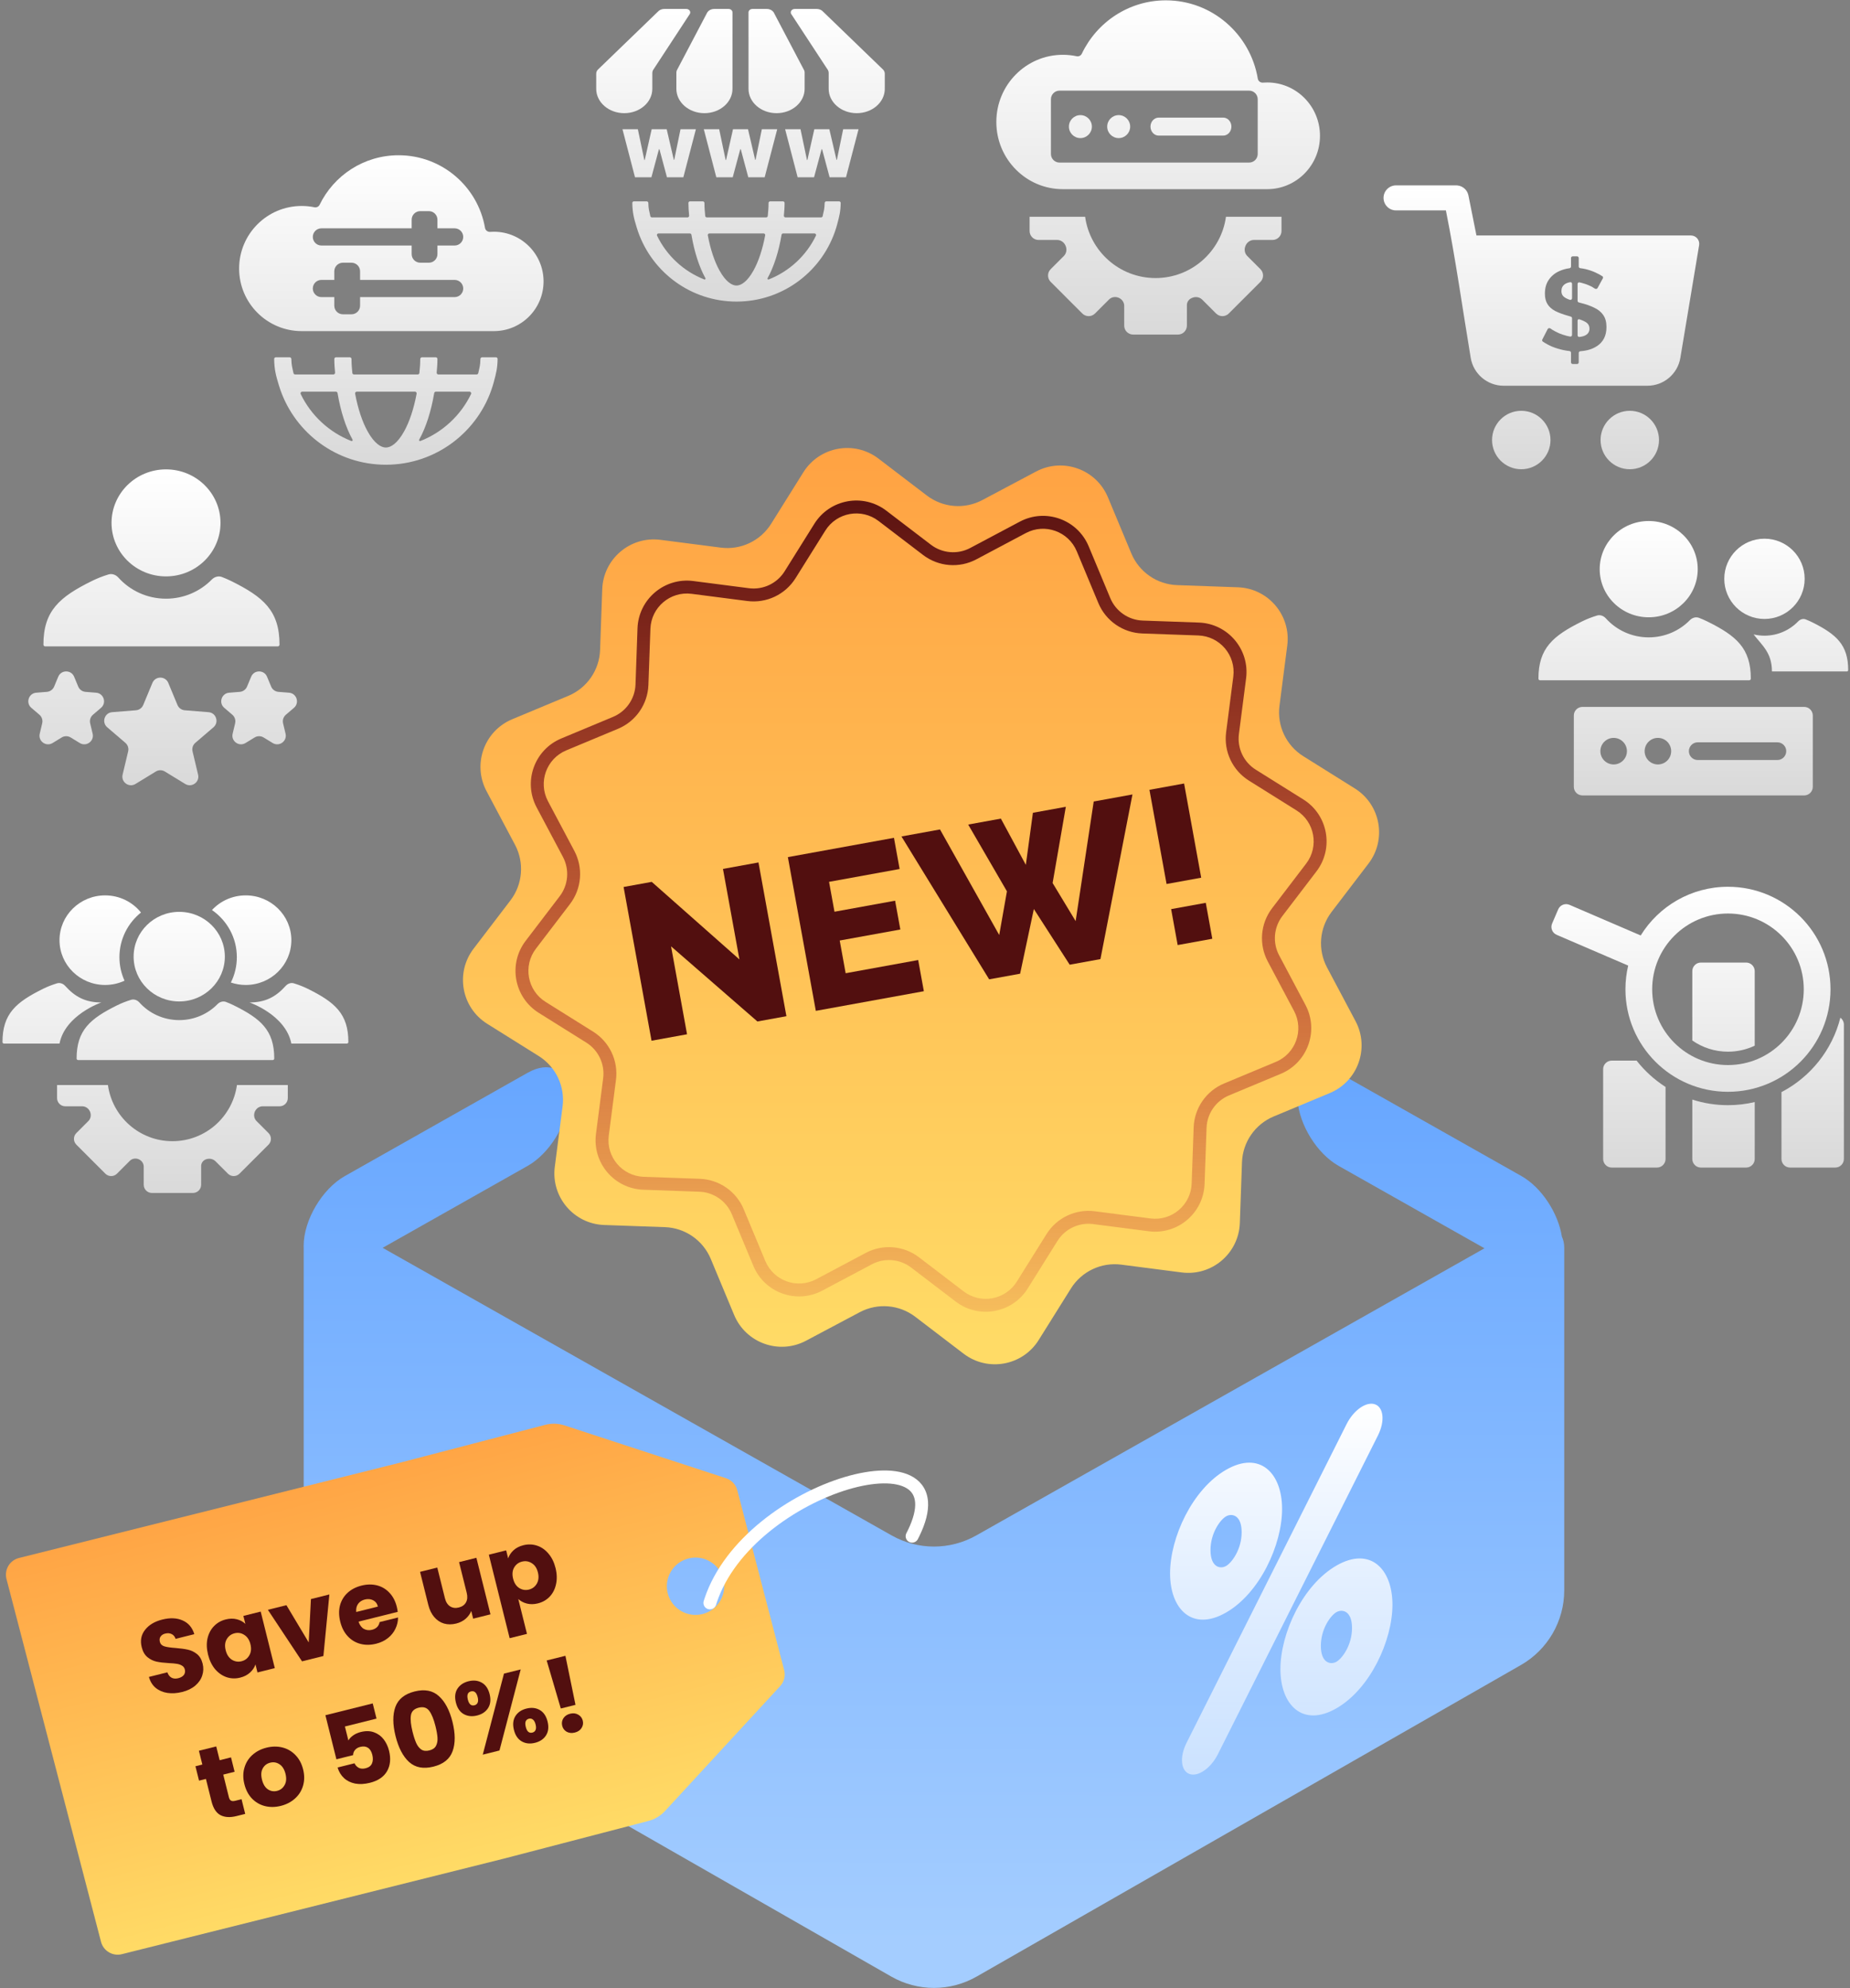
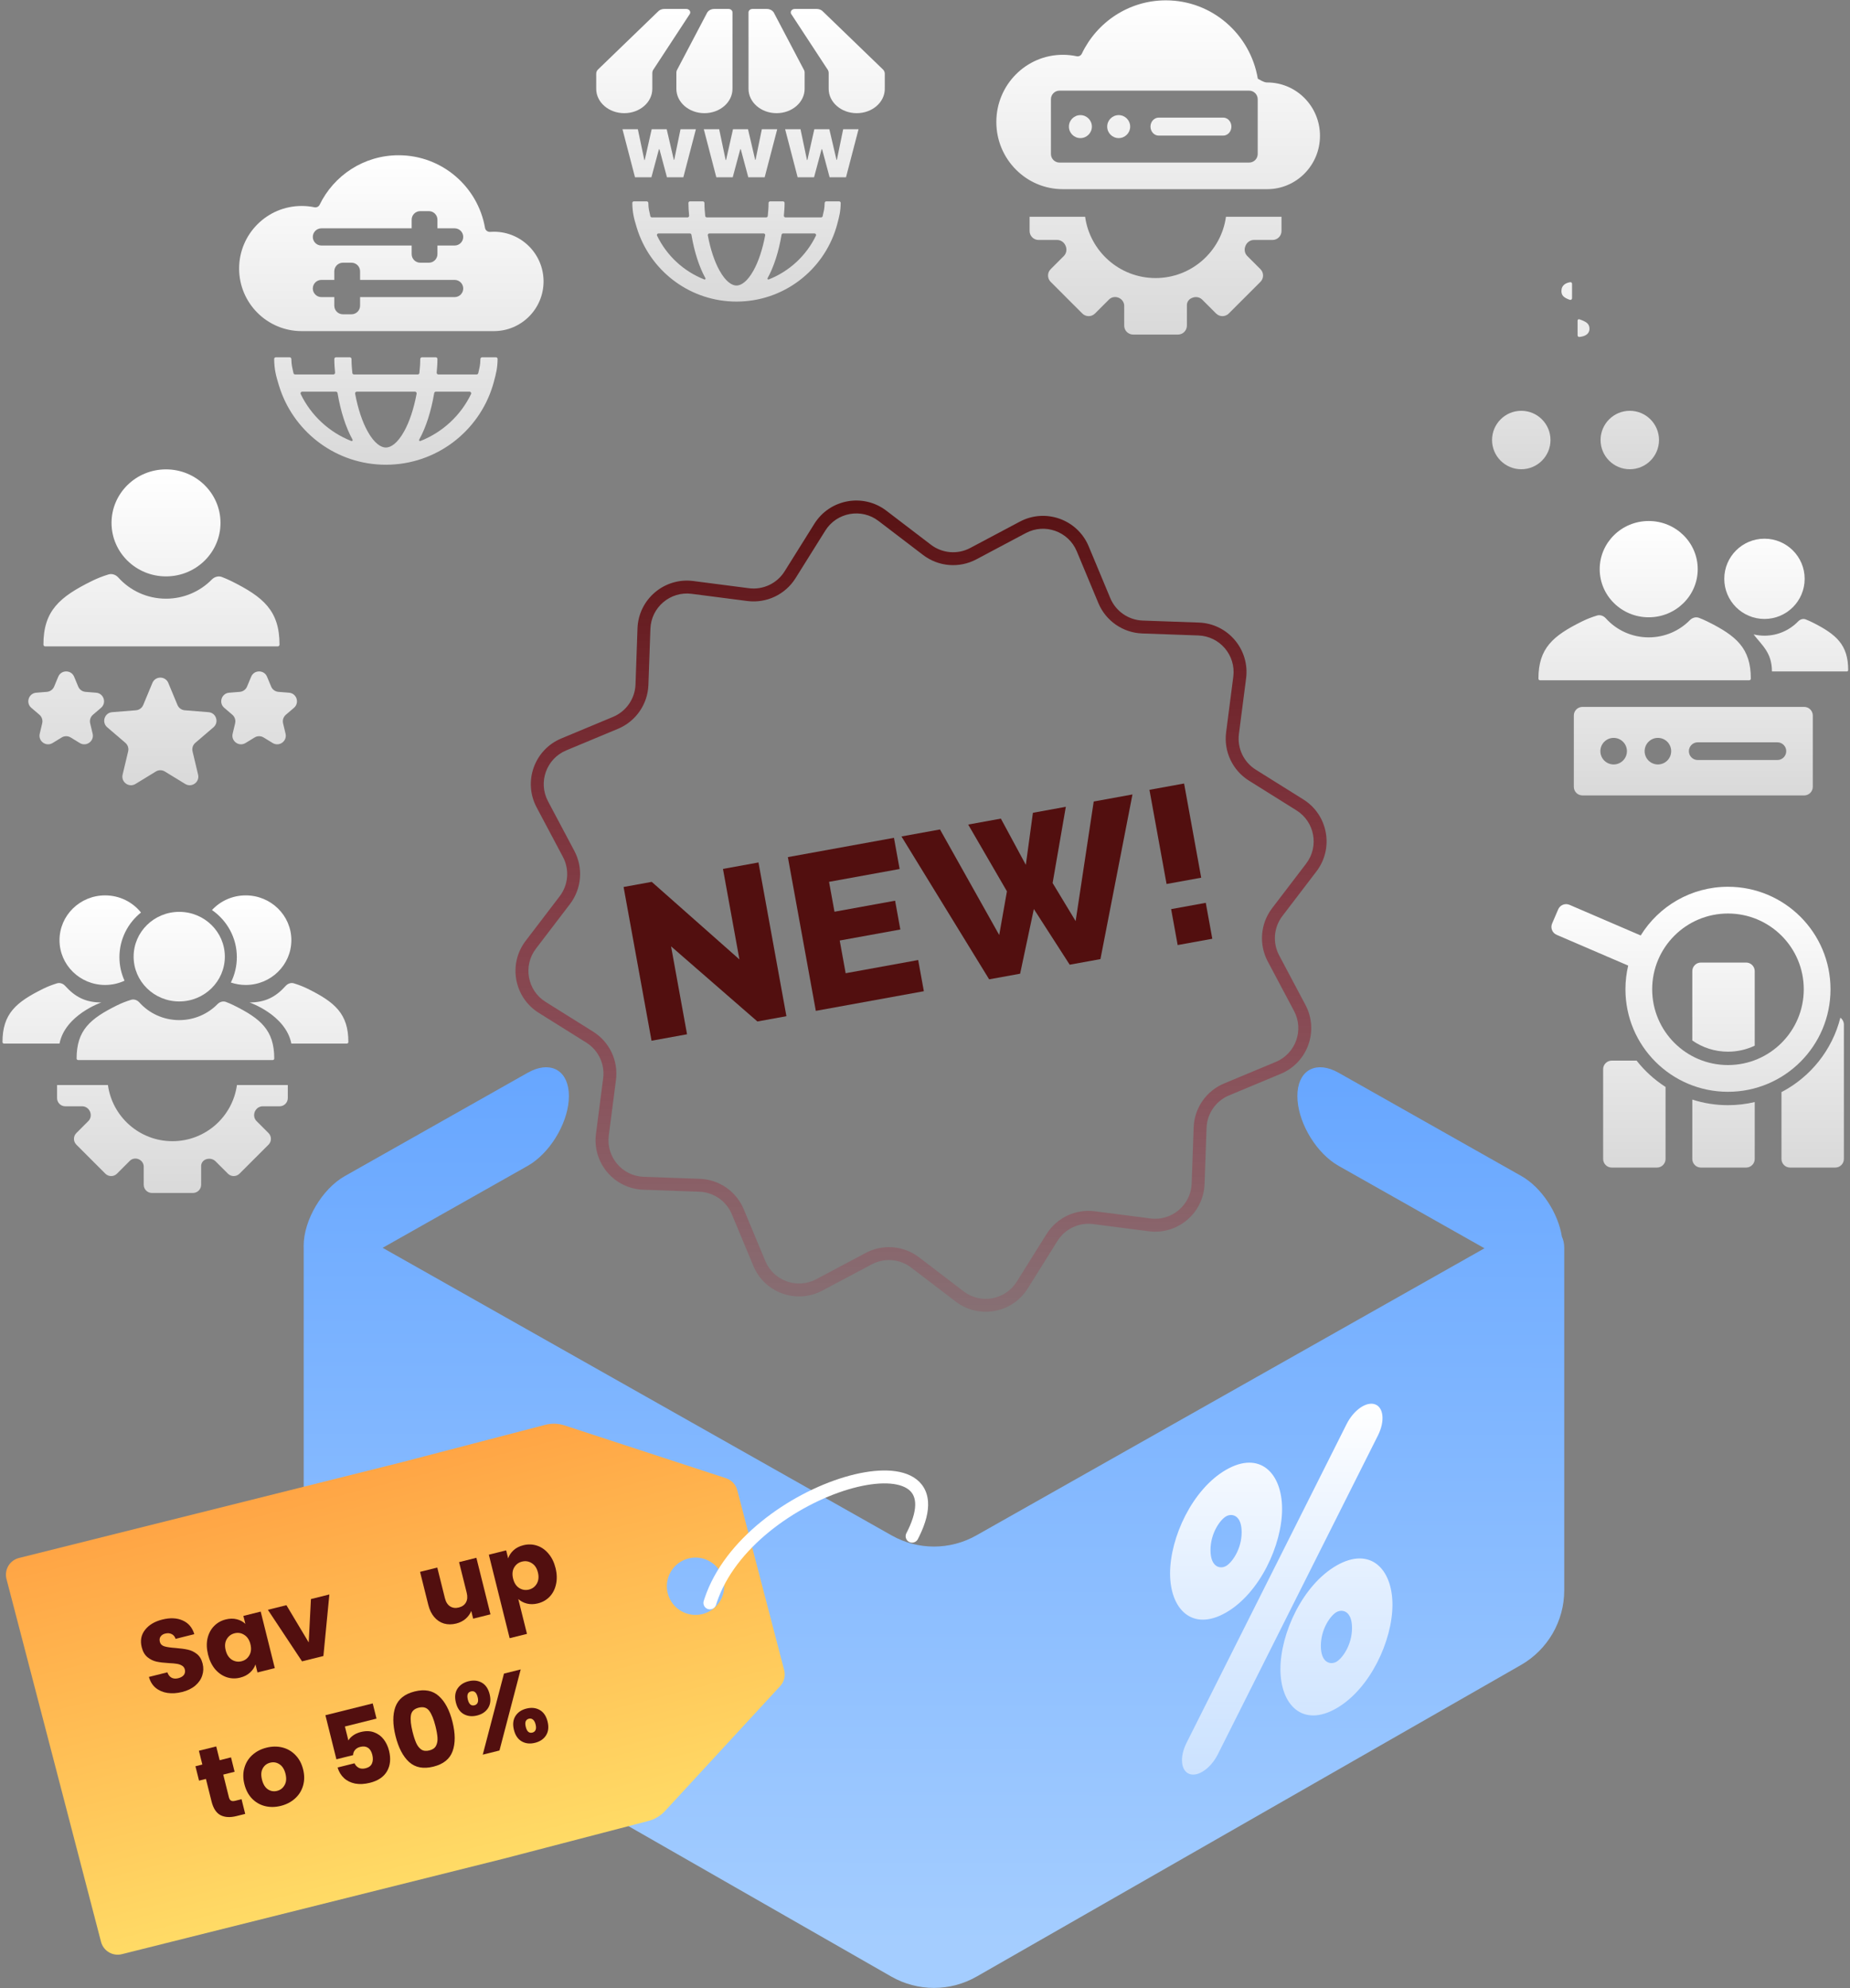
<svg xmlns="http://www.w3.org/2000/svg" width="430" height="462" viewBox="0 0 430 462" preserveAspectRatio="xMidYMid meet" fill="none">
  <rect x="0" y="0" width="430" height="462" fill="#808080" stroke="none" />
  <path fill-rule="evenodd" clip-rule="evenodd" d="M419.351 164.279C420.455 164.279 421.351 165.175 421.351 166.279V182.851C421.35 183.955 420.455 184.851 419.351 184.851H367.808C366.703 184.851 365.808 183.955 365.808 182.851V166.279C365.808 165.175 366.703 164.279 367.808 164.279H419.351ZM375.064 171.479C373.36 171.48 371.979 172.861 371.979 174.565C371.979 176.269 373.36 177.651 375.064 177.651C376.768 177.651 378.15 176.269 378.15 174.565C378.15 172.861 376.769 171.48 375.064 171.479ZM385.351 171.479C383.646 171.48 382.265 172.861 382.265 174.565C382.265 176.269 383.647 177.651 385.351 177.651C387.055 177.651 388.436 176.269 388.437 174.565C388.437 172.861 387.055 171.48 385.351 171.479ZM394.607 172.508C393.471 172.508 392.55 173.429 392.55 174.565C392.55 175.701 393.472 176.622 394.607 176.622H413.121C414.257 176.622 415.178 175.701 415.179 174.565C415.179 173.429 414.257 172.508 413.121 172.508H394.607Z" fill="url(#paint0_linear_8536_47473)" />
  <path d="M371.184 143.047C371.932 142.817 372.729 143.116 373.247 143.693C375.682 146.404 379.243 148.117 383.213 148.117C386.97 148.117 390.362 146.583 392.779 144.121C393.332 143.559 394.157 143.296 394.899 143.579C395.553 143.828 396.189 144.105 396.806 144.409C403.575 147.755 406.95 150.624 406.95 157.72C406.949 157.924 406.78 158.091 406.571 158.092H357.959C357.75 158.091 357.58 157.925 357.579 157.72C357.579 150.63 360.962 147.751 367.725 144.409C368.82 143.868 369.977 143.417 371.184 143.047Z" fill="url(#paint1_linear_8536_47473)" />
  <path d="M417.961 144.396C418.414 143.927 419.09 143.708 419.698 143.943C420.234 144.151 420.756 144.381 421.262 144.635C426.812 147.424 429.579 149.817 429.579 155.732C429.578 155.903 429.439 156.043 429.268 156.043H411.856C411.856 151.644 409.539 149.976 407.592 147.429C408.403 147.621 409.248 147.726 410.118 147.727C413.198 147.726 415.979 146.448 417.961 144.396Z" fill="url(#paint2_linear_8536_47473)" />
  <path d="M410.119 125.186C415.278 125.186 419.46 129.362 419.46 134.513C419.46 139.664 415.278 143.84 410.119 143.84C404.961 143.84 400.779 139.664 400.779 134.513C400.78 129.362 404.961 125.186 410.119 125.186Z" fill="url(#paint3_linear_8536_47473)" />
  <path d="M383.215 121.079C389.507 121.079 394.607 126.088 394.607 132.267C394.607 138.445 389.507 143.454 383.215 143.454C376.923 143.454 371.822 138.445 371.822 132.267C371.823 126.088 376.923 121.079 383.215 121.079Z" fill="url(#paint4_linear_8536_47473)" />
  <path d="M252.219 50.375C253.331 58.421 260.235 64.617 268.587 64.617C276.939 64.617 283.842 58.421 284.954 50.375H297.86V53.684C297.86 54.833 296.928 55.766 295.778 55.766H291.441C290.597 55.766 289.851 56.3 289.518 57.076C289.509 57.097 289.499 57.119 289.49 57.14C289.145 57.936 289.285 58.873 289.898 59.486L292.968 62.555C293.78 63.367 293.781 64.686 292.968 65.499L285.606 72.859C284.793 73.673 283.475 73.673 282.662 72.859L279.435 69.633C278.834 69.032 277.924 68.885 277.137 69.203C277.099 69.219 277.061 69.235 277.022 69.25C276.343 69.521 275.874 70.165 275.874 70.897V75.67C275.874 76.82 274.942 77.752 273.792 77.752H263.382C262.232 77.752 261.3 76.82 261.3 75.67V71.064C261.3 70.232 260.762 69.5 259.992 69.186C259.231 68.876 258.351 69.02 257.77 69.602L254.512 72.859C253.699 73.672 252.38 73.673 251.567 72.859L244.207 65.499C243.394 64.686 243.394 63.367 244.207 62.555L247.275 59.486C247.889 58.873 248.028 57.937 247.684 57.141C247.674 57.119 247.664 57.098 247.655 57.076C247.322 56.3 246.576 55.766 245.731 55.766H241.395C240.245 55.766 239.313 54.833 239.312 53.684V50.375H252.219Z" fill="url(#paint5_linear_8536_47473)" />
  <path d="M251.119 26.753C252.594 26.753 253.789 27.948 253.789 29.423C253.789 30.898 252.594 32.093 251.119 32.093C249.645 32.093 248.449 30.897 248.449 29.423C248.449 27.948 249.645 26.753 251.119 26.753Z" fill="url(#paint6_linear_8536_47473)" />
  <path d="M260.019 26.753C261.493 26.753 262.689 27.948 262.689 29.423C262.689 30.898 261.493 32.093 260.019 32.093C258.544 32.093 257.349 30.897 257.349 29.423C257.349 27.948 258.544 26.753 260.019 26.753Z" fill="url(#paint7_linear_8536_47473)" />
  <path d="M284.318 27.333C285.368 27.333 286.219 28.269 286.219 29.423C286.219 30.577 285.367 31.513 284.318 31.513H269.311C268.262 31.512 267.411 30.577 267.411 29.423C267.411 28.269 268.262 27.333 269.311 27.333H284.318Z" fill="url(#paint8_linear_8536_47473)" />
-   <path fill-rule="evenodd" clip-rule="evenodd" d="M270.987 0.079C281.717 0.079 290.626 7.953 292.357 18.292C292.452 18.855 292.977 19.248 293.546 19.202C293.871 19.176 294.2 19.163 294.531 19.163C301.312 19.163 306.808 24.715 306.808 31.562C306.807 38.41 301.311 43.962 294.531 43.962H247.039C238.501 43.962 231.579 36.971 231.579 28.348C231.579 19.724 238.501 12.733 247.039 12.733C248.138 12.733 249.21 12.849 250.244 13.069C250.732 13.173 251.233 12.932 251.448 12.481C254.948 5.143 262.383 0.079 270.987 0.079ZM246.271 21.064C245.166 21.064 244.271 21.96 244.271 23.064V35.781C244.271 36.886 245.166 37.781 246.271 37.781H290.333C291.438 37.781 292.333 36.886 292.333 35.781V23.064C292.333 21.96 291.438 21.064 290.333 21.064H246.271Z" fill="url(#paint9_linear_8536_47473)" />
+   <path fill-rule="evenodd" clip-rule="evenodd" d="M270.987 0.079C281.717 0.079 290.626 7.953 292.357 18.292C293.871 19.176 294.2 19.163 294.531 19.163C301.312 19.163 306.808 24.715 306.808 31.562C306.807 38.41 301.311 43.962 294.531 43.962H247.039C238.501 43.962 231.579 36.971 231.579 28.348C231.579 19.724 238.501 12.733 247.039 12.733C248.138 12.733 249.21 12.849 250.244 13.069C250.732 13.173 251.233 12.932 251.448 12.481C254.948 5.143 262.383 0.079 270.987 0.079ZM246.271 21.064C245.166 21.064 244.271 21.96 244.271 23.064V35.781C244.271 36.886 245.166 37.781 246.271 37.781H290.333C291.438 37.781 292.333 36.886 292.333 35.781V23.064C292.333 21.96 291.438 21.064 290.333 21.064H246.271Z" fill="url(#paint9_linear_8536_47473)" />
  <path fill-rule="evenodd" clip-rule="evenodd" d="M67.314 83.027C67.535 83.027 67.715 83.207 67.719 83.428C67.745 84.897 67.915 85.33 68.215 86.713C68.254 86.894 68.417 87.023 68.603 87.023H77.481C77.715 87.023 77.9 86.823 77.882 86.59C77.776 85.236 77.715 84.845 77.705 83.428C77.704 83.207 77.883 83.027 78.103 83.027H81.299C81.519 83.027 81.7 83.207 81.701 83.428C81.712 84.876 81.777 85.292 81.893 86.66C81.91 86.866 82.083 87.023 82.289 87.023H97.089C97.295 87.023 97.468 86.866 97.485 86.66C97.601 85.292 97.669 84.876 97.68 83.428C97.681 83.207 97.861 83.027 98.082 83.027H101.277C101.498 83.027 101.676 83.207 101.675 83.428C101.665 84.845 101.602 85.236 101.496 86.59C101.478 86.823 101.663 87.023 101.896 87.023H110.775C110.961 87.023 111.125 86.894 111.164 86.713C111.464 85.33 111.636 84.897 111.662 83.428C111.666 83.207 111.846 83.027 112.066 83.027H115.262C115.482 83.027 115.663 83.207 115.66 83.428C115.627 85.589 115.328 86.691 114.797 88.697L114.539 89.603C111.298 100.249 101.401 108 89.689 108C78.344 108 68.701 100.726 65.163 90.592L64.84 89.603C64.147 87.326 63.76 85.917 63.723 83.428C63.719 83.207 63.898 83.027 64.119 83.027H67.314ZM82.931 91.019C82.683 91.019 82.496 91.243 82.541 91.487C83.207 95.042 84.223 98.04 85.436 100.229C87.01 103.073 88.572 104.004 89.689 104.004C90.807 104.004 92.368 103.073 93.942 100.229C95.155 98.039 96.172 95.042 96.838 91.487C96.883 91.243 96.695 91.019 96.447 91.019H82.931ZM70.248 91.019C69.959 91.019 69.767 91.318 69.893 91.578C72.292 96.542 76.504 100.462 81.667 102.488C81.864 102.566 82.044 102.351 81.941 102.165C80.366 99.32 79.172 95.58 78.459 91.355C78.426 91.161 78.259 91.019 78.064 91.019H70.248ZM101.315 91.019C101.12 91.019 100.954 91.162 100.921 91.355C100.208 95.58 99.012 99.32 97.436 102.165C97.334 102.351 97.513 102.565 97.71 102.488C102.874 100.463 107.087 96.542 109.486 91.578C109.612 91.318 109.42 91.019 109.131 91.019H101.315Z" fill="url(#paint10_linear_8536_47473)" />
  <path fill-rule="evenodd" clip-rule="evenodd" d="M92.647 36.079C102.716 36.079 111.08 43.378 112.736 52.974C112.833 53.535 113.358 53.927 113.927 53.885C114.213 53.864 114.502 53.852 114.793 53.852C121.171 53.852 126.341 59.023 126.341 65.401C126.341 71.779 121.171 76.949 114.793 76.949H70.121C62.09 76.949 55.579 70.439 55.579 62.407C55.579 54.376 62.09 47.865 70.121 47.865C71.138 47.865 72.132 47.969 73.09 48.168C73.576 48.269 74.075 48.03 74.292 47.583C77.594 40.774 84.572 36.079 92.647 36.079ZM79.699 61.052C78.596 61.052 77.701 61.946 77.701 63.049V65.047H74.705C73.602 65.047 72.707 65.942 72.707 67.045C72.707 68.148 73.602 69.043 74.705 69.043H77.701V71.04C77.701 72.143 78.596 73.038 79.699 73.038H81.697C82.801 73.038 83.695 72.143 83.695 71.04V69.043H105.671C106.774 69.043 107.669 68.148 107.669 67.045C107.669 65.942 106.774 65.047 105.671 65.047H83.695V63.049C83.695 61.946 82.8 61.052 81.697 61.052H79.699ZM97.68 49.065C96.576 49.065 95.682 49.959 95.682 51.062V53.06H74.705C73.602 53.06 72.707 53.954 72.707 55.058C72.707 56.161 73.602 57.056 74.705 57.056H95.682V59.054C95.682 60.157 96.576 61.052 97.68 61.052H99.678C100.781 61.052 101.676 60.157 101.676 59.054V57.056H105.671C106.774 57.056 107.669 56.161 107.669 55.058C107.669 53.954 106.774 53.06 105.671 53.06H101.676V51.062C101.676 49.959 100.781 49.065 99.678 49.065H97.68Z" fill="url(#paint11_linear_8536_47473)" />
  <path fill-rule="evenodd" clip-rule="evenodd" d="M150.318 46.795C150.524 46.795 150.692 46.962 150.695 47.168C150.72 48.538 150.878 48.943 151.158 50.232C151.195 50.401 151.347 50.522 151.521 50.522H159.801C160.019 50.522 160.191 50.335 160.174 50.117C160.075 48.855 160.019 48.49 160.01 47.168C160.008 46.962 160.175 46.795 160.381 46.795H163.361C163.567 46.795 163.734 46.962 163.735 47.168C163.745 48.519 163.807 48.907 163.915 50.183C163.931 50.374 164.092 50.522 164.284 50.522H178.087C178.279 50.522 178.44 50.374 178.456 50.183C178.564 48.907 178.628 48.519 178.638 47.168C178.639 46.962 178.807 46.795 179.013 46.795H181.993C182.199 46.795 182.366 46.962 182.364 47.168C182.355 48.49 182.296 48.855 182.197 50.117C182.181 50.335 182.352 50.521 182.57 50.522H190.851C191.024 50.522 191.176 50.402 191.213 50.232C191.493 48.943 191.653 48.538 191.678 47.168C191.681 46.962 191.849 46.795 192.055 46.795H195.035C195.241 46.795 195.409 46.962 195.406 47.168C195.376 49.184 195.096 50.211 194.601 52.082L194.36 52.927C191.337 62.856 182.108 70.085 171.186 70.085C160.604 70.085 151.612 63.301 148.312 53.85L148.011 52.927C147.364 50.803 147.004 49.489 146.969 47.168C146.966 46.962 147.132 46.795 147.338 46.795H150.318ZM164.883 54.248C164.651 54.248 164.476 54.457 164.519 54.685C165.14 57.999 166.088 60.795 167.219 62.838C168.687 65.49 170.143 66.358 171.186 66.358C172.228 66.358 173.684 65.49 175.152 62.838C176.283 60.795 177.231 57.999 177.853 54.685C177.895 54.457 177.72 54.248 177.488 54.248H164.883ZM153.054 54.248C152.784 54.249 152.606 54.527 152.723 54.77C154.96 59.399 158.889 63.055 163.704 64.944C163.888 65.016 164.056 64.816 163.96 64.643C162.49 61.989 161.377 58.501 160.712 54.56C160.681 54.38 160.525 54.248 160.343 54.248H153.054ZM182.028 54.248C181.846 54.248 181.691 54.381 181.66 54.56C180.995 58.501 179.881 61.989 178.411 64.643C178.315 64.816 178.481 65.016 178.665 64.944C183.481 63.055 187.411 59.399 189.648 54.77C189.766 54.527 189.587 54.249 189.317 54.248H182.028Z" fill="url(#paint12_linear_8536_47473)" />
  <path d="M149.763 37.188H149.857L151.473 30.026H154.959L156.619 37.137H156.713L158.176 30.026H161.75L158.831 41.205H155.024L153.278 34.691H153.154L151.407 41.205H147.594L144.683 30.026H148.256L149.763 37.188Z" fill="url(#paint13_linear_8536_47473)" />
  <path d="M168.665 37.188H168.76L170.375 30.026H173.861L175.521 37.137H175.615L177.078 30.026H180.652L177.733 41.205H173.927L172.181 34.691H172.057L170.31 41.205H166.496L163.585 30.026H167.158L168.665 37.188Z" fill="url(#paint14_linear_8536_47473)" />
  <path d="M187.568 37.188H187.663L189.278 30.026H192.765L194.424 37.137H194.519L195.981 30.026H199.555L196.637 41.205H192.83L191.083 34.691H190.96L189.213 41.205H185.399L182.488 30.026H186.062L187.568 37.188Z" fill="url(#paint15_linear_8536_47473)" />
  <path d="M159.504 2.079C160.178 2.079 160.629 2.681 160.355 3.215L151.775 16.311C151.674 16.509 151.621 16.724 151.621 16.94V20.648C151.621 23.77 148.702 26.301 145.101 26.301C141.499 26.301 138.579 23.77 138.579 20.648V17.13C138.579 16.794 138.708 16.467 138.946 16.202L152.925 2.702C153.278 2.309 153.821 2.079 154.396 2.079H159.504Z" fill="url(#paint16_linear_8536_47473)" />
  <path d="M169.322 2.079C169.837 2.079 170.253 2.441 170.253 2.887V20.648C170.253 23.77 167.334 26.301 163.732 26.301C160.131 26.301 157.211 23.77 157.211 20.648V16.865C157.211 16.697 157.242 16.53 157.304 16.371L164.239 3.184C164.493 2.524 165.205 2.079 166.007 2.079H169.322Z" fill="url(#paint17_linear_8536_47473)" />
  <path d="M178.227 2.079C179.028 2.079 179.741 2.524 179.994 3.184L186.93 16.371C186.991 16.53 187.022 16.697 187.022 16.865V20.648C187.022 23.77 184.102 26.301 180.501 26.301C176.899 26.301 173.979 23.77 173.979 20.648V2.887C173.979 2.441 174.397 2.079 174.911 2.079H178.227Z" fill="url(#paint18_linear_8536_47473)" />
  <path d="M189.837 2.079C190.412 2.079 190.955 2.309 191.308 2.702L205.287 16.202C205.525 16.467 205.654 16.794 205.654 17.13V20.648C205.654 23.77 202.734 26.301 199.133 26.301C195.531 26.301 192.611 23.77 192.611 20.648V16.94C192.611 16.724 192.559 16.509 192.458 16.311L183.878 3.215C183.604 2.681 184.055 2.079 184.729 2.079H189.837Z" fill="url(#paint19_linear_8536_47473)" />
  <path d="M353.594 95.466C357.344 95.466 360.385 98.506 360.385 102.257C360.385 106.007 357.344 109.048 353.594 109.048C349.843 109.048 346.803 106.007 346.803 102.257C346.803 98.506 349.843 95.466 353.594 95.466Z" fill="url(#paint20_linear_8536_47473)" />
  <path d="M378.816 95.466C382.567 95.466 385.607 98.506 385.607 102.257C385.607 106.007 382.567 109.048 378.816 109.048C375.066 109.048 372.025 106.007 372.025 102.257C372.025 98.506 375.066 95.466 378.816 95.466Z" fill="url(#paint21_linear_8536_47473)" />
  <path d="M367.085 74.203C367.836 74.436 368.419 74.712 368.83 75.034C369.242 75.356 369.447 75.805 369.447 76.378C369.447 77.004 369.188 77.487 368.669 77.827C368.278 78.083 367.749 78.241 367.084 78.304C366.865 78.324 366.683 78.146 366.683 77.927V74.494C366.683 74.286 366.888 74.136 367.085 74.203Z" fill="url(#paint22_linear_8536_47473)" />
  <path d="M364.975 65.578C365.198 65.542 365.392 65.723 365.393 65.949V69.306C365.393 69.567 365.138 69.759 364.89 69.678C364.879 69.674 364.867 69.671 364.856 69.667C364.212 69.452 363.729 69.192 363.407 68.888C363.085 68.584 362.924 68.171 362.924 67.652C362.924 66.972 363.175 66.444 363.676 66.068C364.009 65.827 364.442 65.664 364.975 65.578Z" fill="url(#paint23_linear_8536_47473)" />
-   <path fill-rule="evenodd" clip-rule="evenodd" d="M338.717 43.091C339.992 43.203 341.057 44.144 341.312 45.419L343.174 54.721H393.018C394.216 54.721 395.127 55.797 394.931 56.98L390.569 83.159C389.946 86.901 386.706 89.644 382.912 89.644H349.496C345.703 89.644 342.466 86.901 341.842 83.159C339.936 71.728 338.339 60.23 336.074 48.899H324.489C322.882 48.899 321.579 47.596 321.579 45.989C321.579 44.382 322.882 43.079 324.489 43.079H338.459L338.717 43.091ZM365.54 59.571C365.326 59.571 365.153 59.745 365.152 59.959V61.941C365.152 62.142 364.999 62.309 364.8 62.335C363.999 62.439 363.248 62.647 362.549 62.955C361.493 63.402 360.651 64.073 360.024 64.968C359.398 65.845 359.085 66.937 359.085 68.243C359.085 69.209 359.282 70.015 359.676 70.659C360.069 71.303 360.67 71.84 361.475 72.269C362.28 72.681 363.291 73.058 364.508 73.397C364.717 73.458 364.92 73.519 365.117 73.579C365.281 73.629 365.393 73.779 365.393 73.95V77.841C365.393 78.073 365.19 78.254 364.961 78.217C364.72 78.178 364.479 78.129 364.238 78.068C363.541 77.889 362.896 77.674 362.306 77.424C361.734 77.156 361.241 76.897 360.83 76.647C360.659 76.535 360.509 76.433 360.381 76.34C360.168 76.186 359.847 76.243 359.727 76.477L358.486 78.897C358.398 79.069 358.45 79.28 358.61 79.388C359.266 79.826 359.97 80.21 360.722 80.539C361.598 80.897 362.512 81.173 363.46 81.37C363.907 81.461 364.353 81.529 364.797 81.577C364.997 81.599 365.152 81.766 365.152 81.968V84.204C365.153 84.418 365.326 84.592 365.54 84.592H366.562C366.776 84.592 366.95 84.418 366.95 84.204V82.019C366.95 81.812 367.113 81.642 367.319 81.626C367.895 81.581 368.452 81.496 368.99 81.37C369.849 81.156 370.61 80.825 371.271 80.378C371.934 79.931 372.453 79.349 372.829 78.633C373.205 77.899 373.394 77.023 373.395 76.003C373.395 74.84 373.143 73.908 372.642 73.21C372.158 72.494 371.452 71.921 370.521 71.491C369.609 71.044 368.525 70.668 367.272 70.364C367.169 70.338 367.068 70.31 366.969 70.282C366.8 70.235 366.683 70.081 366.683 69.906V65.989C366.683 65.757 366.887 65.575 367.115 65.618C367.294 65.652 367.473 65.695 367.649 65.746C368.204 65.889 368.714 66.059 369.179 66.256C369.662 66.453 370.065 66.659 370.387 66.874C370.494 66.942 370.591 67.005 370.677 67.064C370.89 67.21 371.208 67.155 371.332 66.928L372.553 64.686C372.648 64.51 372.596 64.29 372.427 64.184C371.948 63.881 371.42 63.596 370.844 63.33C370.146 63.008 369.394 62.749 368.589 62.552C368.177 62.449 367.749 62.375 367.308 62.327C367.106 62.305 366.95 62.137 366.95 61.935V59.959C366.95 59.745 366.776 59.571 366.562 59.571H365.54Z" fill="url(#paint24_linear_8536_47473)" />
  <path d="M25.086 252.155C26.104 259.526 32.428 265.202 40.079 265.202C47.73 265.202 54.054 259.526 55.072 252.155H66.894V255.187C66.894 256.239 66.04 257.093 64.987 257.093H61.046C60.254 257.093 59.553 257.598 59.238 258.325C58.916 259.073 59.048 259.949 59.624 260.524L62.412 263.312C63.157 264.057 63.157 265.265 62.412 266.01L55.669 272.752C54.924 273.497 53.717 273.496 52.973 272.752L50.097 269.876C49.499 269.278 48.592 269.132 47.807 269.445C47.184 269.694 46.754 270.284 46.754 270.954V275.326C46.754 276.379 45.9 277.233 44.847 277.233H35.312C34.258 277.233 33.404 276.379 33.404 275.326V271.106C33.404 270.345 32.912 269.674 32.207 269.387C31.509 269.103 30.705 269.235 30.172 269.768L27.188 272.752C26.443 273.497 25.235 273.497 24.49 272.752L17.748 266.01C17.003 265.265 17.003 264.057 17.748 263.312L20.535 260.524C21.111 259.949 21.244 259.074 20.921 258.326C20.607 257.598 19.905 257.093 19.112 257.093H15.172C14.119 257.093 13.265 256.239 13.265 255.187V252.155H25.086Z" fill="url(#paint25_linear_8536_47473)" />
  <path d="M30.465 232.348C31.161 232.134 31.901 232.411 32.384 232.948C34.65 235.471 37.964 237.064 41.658 237.064C45.154 237.064 48.31 235.637 50.559 233.347C51.073 232.823 51.84 232.58 52.53 232.843C53.138 233.075 53.731 233.331 54.305 233.614C60.604 236.727 63.744 239.397 63.744 245.999C63.744 246.19 63.586 246.347 63.391 246.347H18.159C17.965 246.346 17.806 246.19 17.806 245.999C17.806 239.402 20.954 236.724 27.246 233.614C28.265 233.111 29.342 232.692 30.465 232.348Z" fill="url(#paint26_linear_8536_47473)" />
  <path d="M13.238 228.52C13.934 228.306 14.675 228.583 15.157 229.12C17.423 231.643 19.854 232.962 23.549 232.962C23.549 232.962 15.156 235.833 13.831 242.519H0.933C0.738 242.518 0.579 242.362 0.579 242.171C0.579 235.574 3.727 232.896 10.02 229.786C11.039 229.283 12.116 228.864 13.238 228.52Z" fill="url(#paint27_linear_8536_47473)" />
  <path d="M66.394 229.12C66.877 228.583 67.617 228.306 68.314 228.52C69.436 228.864 70.513 229.283 71.532 229.786C77.824 232.896 80.973 235.574 80.973 242.171C80.972 242.362 80.814 242.518 80.619 242.519H67.721C66.395 235.833 58.003 232.962 58.003 232.962C61.698 232.962 64.129 231.643 66.394 229.12Z" fill="url(#paint28_linear_8536_47473)" />
  <path d="M41.659 211.907C47.514 211.907 52.261 216.567 52.261 222.316C52.261 228.066 47.514 232.727 41.659 232.727C35.804 232.727 31.058 228.066 31.058 222.316C31.058 216.567 35.804 211.907 41.659 211.907Z" fill="url(#paint29_linear_8536_47473)" />
  <path d="M24.433 208.079C27.816 208.079 30.826 209.637 32.768 212.061C29.711 214.518 27.76 218.253 27.76 222.435C27.76 224.384 28.184 226.236 28.946 227.907C27.576 228.541 26.047 228.898 24.433 228.898C18.578 228.898 13.831 224.237 13.831 218.488C13.831 212.739 18.578 208.079 24.433 208.079Z" fill="url(#paint30_linear_8536_47473)" />
  <path d="M57.119 208.079C62.974 208.079 67.721 212.739 67.721 218.488C67.721 224.237 62.974 228.898 57.119 228.898C55.908 228.898 54.745 228.696 53.661 228.329C54.55 226.55 55.051 224.55 55.051 222.435C55.051 217.912 52.769 213.912 49.273 211.485C51.213 209.392 54.01 208.079 57.119 208.079Z" fill="url(#paint31_linear_8536_47473)" />
  <path d="M35.423 158.704C36.107 157.062 38.434 157.062 39.117 158.704L41.251 163.834C41.539 164.526 42.19 165 42.937 165.06L48.476 165.503C50.249 165.645 50.968 167.858 49.617 169.016L45.397 172.63C44.828 173.118 44.58 173.884 44.754 174.613L46.043 180.018C46.455 181.748 44.572 183.115 43.054 182.188L38.312 179.292C37.672 178.901 36.867 178.901 36.227 179.292L31.486 182.188C29.968 183.115 28.085 181.748 28.498 180.018L29.787 174.613C29.961 173.884 29.712 173.118 29.142 172.63L24.923 169.016C23.572 167.858 24.291 165.645 26.064 165.503L31.603 165.06C32.35 165 33.002 164.526 33.29 163.834L35.423 158.704Z" fill="url(#paint32_linear_8536_47473)" />
  <path d="M13.537 157.264C14.22 155.621 16.547 155.621 17.23 157.264L18.183 159.555C18.471 160.247 19.122 160.72 19.87 160.78L22.343 160.979C24.117 161.121 24.836 163.334 23.485 164.491L21.6 166.105C21.031 166.593 20.782 167.359 20.956 168.089L21.532 170.503C21.944 172.233 20.062 173.601 18.544 172.674L16.425 171.38C15.785 170.989 14.98 170.989 14.34 171.38L12.222 172.674C10.704 173.601 8.823 172.233 9.235 170.503L9.81 168.089C9.984 167.359 9.735 166.593 9.166 166.105L7.281 164.491C5.93 163.334 6.649 161.121 8.422 160.979L10.896 160.78C11.643 160.72 12.296 160.247 12.584 159.555L13.537 157.264Z" fill="url(#paint33_linear_8536_47473)" />
  <path d="M58.377 157.264C59.06 155.621 61.387 155.621 62.07 157.264L63.023 159.555C63.311 160.247 63.962 160.72 64.71 160.78L67.183 160.979C68.957 161.121 69.676 163.334 68.325 164.491L66.44 166.105C65.871 166.593 65.621 167.359 65.796 168.089L66.372 170.503C66.784 172.233 64.901 173.601 63.383 172.674L61.265 171.38C60.625 170.989 59.82 170.989 59.18 171.38L57.062 172.674C55.544 173.601 53.662 172.233 54.075 170.503L54.65 168.089C54.824 167.359 54.575 166.593 54.005 166.105L52.121 164.491C50.77 163.334 51.489 161.121 53.262 160.979L55.736 160.78C56.483 160.72 57.135 160.247 57.423 159.555L58.377 157.264Z" fill="url(#paint34_linear_8536_47473)" />
  <path d="M25.215 133.495C26.047 133.24 26.93 133.571 27.506 134.213C30.213 137.226 34.172 139.13 38.586 139.13C42.761 139.13 46.531 137.425 49.217 134.689C49.832 134.064 50.748 133.772 51.573 134.087C52.299 134.364 53.007 134.67 53.692 135.009C61.217 138.727 64.968 141.916 64.968 149.803C64.968 150.031 64.778 150.218 64.546 150.218H10.516C10.284 150.217 10.094 150.031 10.093 149.803C10.093 141.923 13.854 138.724 21.37 135.009C22.587 134.407 23.874 133.907 25.215 133.495Z" fill="url(#paint35_linear_8536_47473)" />
  <path d="M38.587 109.079C45.58 109.079 51.25 114.646 51.251 121.514C51.251 128.381 45.58 133.948 38.587 133.948C31.593 133.948 25.923 128.381 25.923 121.514C25.924 114.646 31.593 109.079 38.587 109.079Z" fill="url(#paint36_linear_8536_47473)" />
  <path d="M380.398 246.474C382.276 248.875 384.553 250.948 387.129 252.597V269.332C387.129 270.436 386.233 271.332 385.129 271.332H374.622C373.518 271.332 372.622 270.436 372.622 269.332V248.474C372.622 247.369 373.517 246.474 374.622 246.474H380.398Z" fill="url(#paint37_linear_8536_47473)" />
  <path d="M393.347 255.53C395.958 256.374 398.744 256.832 401.637 256.832C403.777 256.832 405.858 256.58 407.854 256.108V269.332C407.854 270.437 406.958 271.332 405.854 271.332H395.347C394.242 271.332 393.347 270.437 393.347 269.332V255.53Z" fill="url(#paint38_linear_8536_47473)" />
  <path d="M427.761 236.506C428.256 236.87 428.578 237.455 428.578 238.116V269.332C428.578 270.436 427.683 271.332 426.578 271.332H416.071C414.967 271.332 414.071 270.436 414.071 269.332V253.796C420.801 250.29 425.863 244.028 427.761 236.506Z" fill="url(#paint39_linear_8536_47473)" />
  <path d="M405.854 223.688C406.958 223.688 407.853 224.583 407.854 225.688V243.006C405.969 243.901 403.862 244.402 401.637 244.402C398.554 244.402 395.697 243.44 393.347 241.802V225.688C393.347 224.583 394.242 223.688 395.347 223.688H405.854Z" fill="url(#paint40_linear_8536_47473)" />
  <path fill-rule="evenodd" clip-rule="evenodd" d="M401.637 206.079C414.8 206.079 425.471 216.745 425.471 229.901C425.471 243.058 414.799 253.724 401.637 253.724C388.474 253.723 377.804 243.058 377.804 229.901C377.804 228.006 378.026 226.162 378.444 224.395L361.808 217.24C360.793 216.804 360.324 215.628 360.761 214.613L362.177 211.323C362.613 210.309 363.791 209.84 364.806 210.276L381.352 217.392C385.551 210.603 393.065 206.079 401.637 206.079ZM401.637 212.294C391.908 212.294 384.021 220.177 384.021 229.901C384.022 239.626 391.908 247.508 401.637 247.509C411.366 247.509 419.253 239.626 419.253 229.901C419.253 220.177 411.366 212.294 401.637 212.294Z" fill="url(#paint41_linear_8536_47473)" />
  <path d="M301.554 254.704C301.554 249.102 305.323 246.627 310.151 248.801L311.129 249.295L353.632 273.307C358.297 275.942 362.181 281.908 363.031 287.38C363.379 288.133 363.579 288.982 363.579 289.898V369.575C363.579 376.747 359.738 383.37 353.514 386.933L227.019 459.329C220.864 462.851 213.304 462.851 207.149 459.329L80.655 386.933C74.43 383.37 70.59 376.747 70.59 369.575V289.999C70.584 289.847 70.579 289.691 70.579 289.534C70.579 283.559 74.866 276.294 80.154 273.307L122.657 249.296L123.634 248.802C128.462 246.627 132.231 249.103 132.231 254.705C132.231 260.307 128.462 267.041 123.634 270.322L122.657 270.933L88.938 289.981L207.247 356.819C213.352 360.268 220.817 360.268 226.922 356.819L345.04 290.09L311.129 270.932L310.151 270.321C305.323 267.04 301.554 260.306 301.554 254.704Z" fill="url(#paint42_linear_8536_47473)" />
  <path d="M312.995 330.945C314.632 327.685 317.593 325.629 319.606 326.354C321.619 327.08 321.925 330.312 320.289 333.571L283.078 407.662C281.441 410.922 278.48 412.98 276.467 412.254C274.454 411.527 274.147 408.295 275.784 405.036L312.995 330.945ZM310.632 363.827C318.475 359.313 323.649 364.57 323.65 372.915C323.65 381.261 318.475 392.48 310.632 396.995C302.788 401.509 297.613 396.248 297.613 387.901C297.614 379.555 302.789 368.342 310.632 363.827ZM314.252 378.324C314.251 374.33 311.978 373.871 310.632 374.645C309.285 375.421 307.011 378.498 307.01 382.492C307.01 386.488 309.285 386.951 310.632 386.177C311.978 385.402 314.252 382.32 314.252 378.324ZM284.98 341.568C292.823 337.054 297.998 342.312 297.999 350.657C297.999 359.004 292.824 370.223 284.98 374.737C277.137 379.251 271.962 373.99 271.962 365.644C271.962 357.298 277.137 346.083 284.98 341.568ZM288.601 356.066C288.601 352.072 286.327 351.612 284.98 352.387C283.634 353.162 281.361 356.24 281.36 360.234C281.36 364.23 283.634 364.693 284.98 363.919C286.327 363.144 288.601 360.063 288.601 356.066Z" fill="url(#paint43_linear_8536_47473)" />
-   <path d="M186.732 109.747C190.481 103.755 198.569 102.285 204.186 106.574L215.42 115.149C219.146 117.994 224.188 118.408 228.328 116.21L240.811 109.582C247.053 106.268 254.793 109.039 257.514 115.561L262.954 128.605C264.759 132.932 268.919 135.812 273.604 135.978L287.727 136.48C294.79 136.73 300.108 143.001 299.202 150.01L297.392 164.025C296.792 168.675 298.954 173.249 302.928 175.736L314.91 183.231C320.901 186.98 322.371 195.069 318.083 200.686L309.506 211.919C306.661 215.645 306.247 220.688 308.446 224.829L315.073 237.311C318.388 243.553 315.617 251.294 309.094 254.014L296.051 259.453C291.724 261.258 288.845 265.418 288.678 270.103L288.177 284.227C287.926 291.29 281.656 296.608 274.647 295.702L260.63 293.892C255.981 293.292 251.407 295.454 248.921 299.428L241.424 311.41C237.676 317.401 229.588 318.871 223.97 314.583L212.737 306.007C209.01 303.162 203.968 302.747 199.827 304.946L187.345 311.573C181.103 314.888 173.363 312.117 170.642 305.594L165.202 292.55C163.397 288.224 159.237 285.344 154.552 285.177L140.429 284.677C133.366 284.426 128.048 278.156 128.953 271.147L130.763 257.13C131.364 252.481 129.201 247.907 125.227 245.42L113.247 237.924C107.255 234.176 105.785 226.087 110.074 220.469L118.649 209.237C121.494 205.51 121.908 200.468 119.71 196.327L113.082 183.845C109.768 177.603 112.539 169.863 119.062 167.142L132.105 161.702C136.432 159.897 139.312 155.738 139.478 151.052L139.98 136.928C140.231 129.865 146.501 124.548 153.51 125.453L167.525 127.263C172.175 127.864 176.749 125.702 179.236 121.727L186.732 109.747Z" fill="url(#paint44_linear_8536_47473)" />
  <path d="M271.148 205.433L267.168 183.543L275.22 182.079L279.199 203.969L271.148 205.433ZM273.728 219.624L272.209 211.271L280.261 209.807L281.779 218.16L273.728 219.624Z" fill="#520F0F" />
  <path d="M225.037 191.618L232.635 190.237L238.436 200.983L240.083 188.883L247.732 187.492L244.662 205.206L250.014 214.058L254.215 186.262L263.222 184.624L255.778 222.887L248.632 224.186L240.302 211.249L237.109 226.281L229.912 227.589L209.528 194.385L218.486 192.757L232.25 217.287L234.044 207.136L225.037 191.618Z" fill="#520F0F" />
  <path d="M213.416 223.102L214.734 230.349L189.623 234.914L183.127 199.185L207.785 194.702L209.103 201.949L192.698 204.931L193.96 211.876L208.05 209.314L209.267 216.007L195.177 218.568L196.558 226.167L213.416 223.102Z" fill="#520F0F" />
  <path d="M155.977 219.924L159.691 240.355L151.438 241.856L144.943 206.127L151.485 204.937L171.865 222.962L168.041 201.927L176.294 200.427L182.789 236.156L176.046 237.382L155.977 219.924Z" fill="#520F0F" />
  <path d="M189.284 121.719C192.877 115.977 200.628 114.568 206.012 118.678L216.376 126.59C219.015 128.605 222.587 128.899 225.52 127.342L237.036 121.227C243.018 118.051 250.436 120.706 253.043 126.957L258.063 138.991C259.341 142.056 262.287 144.096 265.605 144.214L278.637 144.676C285.405 144.916 290.501 150.926 289.634 157.643L287.964 170.573C287.538 173.867 289.07 177.107 291.885 178.868L302.939 185.784C308.68 189.377 310.089 197.129 305.98 202.512L298.067 212.876C296.052 215.516 295.759 219.087 297.316 222.02L303.431 233.536C306.607 239.518 303.951 246.936 297.7 249.543L285.666 254.563C282.601 255.841 280.561 258.787 280.443 262.106L279.981 275.137C279.741 281.905 273.733 287.001 267.016 286.134L254.084 284.464C250.79 284.039 247.551 285.57 245.789 288.385L238.873 299.439C235.281 305.18 227.529 306.59 222.146 302.48L211.781 294.568C209.142 292.553 205.571 292.259 202.638 293.817L191.121 299.931C185.139 303.107 177.721 300.451 175.114 294.2L170.095 282.166C168.816 279.102 165.87 277.061 162.552 276.944L149.522 276.482C142.753 276.241 137.656 270.233 138.523 263.516L140.194 250.584C140.62 247.291 139.088 244.051 136.272 242.289L125.219 235.373C119.477 231.781 118.068 224.029 122.178 218.646L130.09 208.281C132.105 205.642 132.399 202.071 130.842 199.138L124.727 187.621C121.551 181.639 124.206 174.222 130.457 171.615L142.491 166.595C145.556 165.317 147.596 162.371 147.714 159.052L148.176 146.022C148.416 139.253 154.425 134.156 161.143 135.024L174.073 136.695C177.367 137.12 180.607 135.588 182.368 132.773L189.284 121.719ZM204.191 121.063C200.212 118.025 194.482 119.067 191.827 123.311L184.911 134.364C182.528 138.172 178.145 140.245 173.689 139.669L160.758 137.999C155.793 137.358 151.353 141.125 151.175 146.127L150.712 159.158C150.553 163.649 147.792 167.635 143.646 169.365L131.611 174.383C126.991 176.31 125.028 181.794 127.376 186.215L133.491 197.731C135.598 201.699 135.201 206.532 132.475 210.103L124.563 220.466C121.525 224.445 122.567 230.175 126.811 232.83L137.863 239.746C141.672 242.129 143.744 246.512 143.169 250.968L141.499 263.9C140.858 268.864 144.624 273.306 149.627 273.484L162.658 273.946C167.148 274.105 171.135 276.865 172.864 281.012L177.883 293.046C179.81 297.666 185.293 299.629 189.715 297.281L201.23 291.166C205.199 289.059 210.031 289.456 213.603 292.183L223.966 300.095C227.945 303.133 233.675 302.092 236.33 297.848L243.246 286.794C245.629 282.985 250.012 280.913 254.468 281.489L267.399 283.158C272.364 283.8 276.806 280.033 276.983 275.031L277.445 261.999C277.605 257.509 280.365 253.523 284.512 251.793L296.546 246.775C301.166 244.848 303.129 239.365 300.781 234.944L294.666 223.427C292.559 219.459 292.956 214.627 295.683 211.056L303.595 200.692C306.633 196.713 305.592 190.983 301.348 188.327L290.294 181.411C286.485 179.028 284.413 174.646 284.988 170.19L286.658 157.258C287.3 152.293 283.533 147.853 278.53 147.675L265.499 147.212C261.009 147.053 257.023 144.292 255.293 140.146L250.274 128.112C248.347 123.492 242.865 121.529 238.443 123.876L226.927 129.991C222.959 132.098 218.127 131.701 214.556 128.975L204.191 121.063Z" fill="url(#paint45_linear_8536_47473)" />
  <path fill-rule="evenodd" clip-rule="evenodd" d="M150.71 423.171C152.193 422.784 153.534 421.98 154.574 420.853L181.334 391.835C182.257 390.834 182.607 389.433 182.264 388.115L171.372 346.318C171.028 345 170.038 343.947 168.744 343.524L131.225 331.256C129.768 330.78 128.205 330.732 126.722 331.119L93.164 339.864L4.41 362.06C2.253 362.6 0.95 364.796 1.51 366.948L23.481 451.259C24.034 453.381 26.194 454.663 28.323 454.13L117.152 431.916L150.71 423.171ZM163.345 375.077C159.783 376.005 156.143 373.87 155.214 370.308C154.286 366.746 156.422 363.107 159.984 362.178C163.545 361.251 167.185 363.385 168.113 366.947C169.041 370.508 166.907 374.148 163.345 375.077Z" fill="url(#paint46_linear_8536_47473)" />
  <path d="M212.333 343.308C210.443 342.145 207.97 341.692 205.283 341.728C202.573 341.765 199.511 342.3 196.322 343.25C189.945 345.15 182.894 348.759 176.881 353.658C171.062 358.398 166.124 364.423 163.785 371.381L163.567 372.058L163.529 372.206C163.379 372.951 163.815 373.704 164.557 373.933C165.299 374.162 166.084 373.787 166.381 373.087L166.433 372.943L166.63 372.335C168.734 366.076 173.243 360.491 178.776 355.983C184.482 351.335 191.181 347.912 197.179 346.125C200.177 345.232 202.959 344.759 205.324 344.727C207.71 344.695 209.542 345.113 210.761 345.863C211.904 346.567 212.597 347.609 212.709 349.18C212.82 350.738 212.359 352.889 210.961 355.731L210.669 356.308L210.605 356.448C210.325 357.155 210.62 357.973 211.309 358.331C211.998 358.689 212.837 358.459 213.254 357.823L213.332 357.691L213.649 357.065C215.177 353.96 215.865 351.256 215.702 348.967C215.521 346.434 214.3 344.519 212.333 343.308Z" fill="white" />
-   <path d="M131.421 384.791L133.763 396.189L130.348 397.04L127.065 385.877L131.421 384.791ZM133.617 402.628C132.911 402.805 132.279 402.745 131.722 402.451C131.177 402.136 130.828 401.673 130.675 401.061C130.519 400.433 130.607 399.852 130.941 399.319C131.291 398.781 131.819 398.424 132.525 398.248C133.216 398.076 133.834 398.147 134.379 398.461C134.94 398.772 135.299 399.241 135.456 399.869C135.608 400.481 135.51 401.056 135.16 401.593C134.822 402.111 134.308 402.456 133.617 402.628Z" fill="#520F0F" />
  <path d="M105.965 395.666C105.648 394.394 105.764 393.323 106.314 392.452C106.88 391.577 107.743 390.995 108.905 390.705C110.067 390.416 111.095 390.526 111.989 391.037C112.884 391.548 113.49 392.439 113.807 393.71C114.124 394.982 114.007 396.053 113.457 396.924C112.907 397.795 112.051 398.375 110.89 398.665C109.728 398.955 108.692 398.846 107.782 398.339C106.887 397.828 106.282 396.937 105.965 395.666ZM121.027 387.958L116.094 406.797L112.208 407.766L117.141 388.927L121.027 387.958ZM109.469 393.066C108.715 393.254 108.473 393.89 108.743 394.973C109.01 396.04 109.52 396.48 110.273 396.292C110.634 396.202 110.884 395.998 111.021 395.681C111.159 395.363 111.161 394.937 111.028 394.403C110.758 393.32 110.238 392.874 109.469 393.066ZM119.452 402.008C119.135 400.736 119.252 399.665 119.802 398.794C120.352 397.923 121.207 397.343 122.369 397.053C123.531 396.764 124.559 396.874 125.453 397.385C126.348 397.896 126.954 398.787 127.271 400.059C127.588 401.33 127.471 402.401 126.921 403.272C126.371 404.143 125.516 404.723 124.354 405.013C123.192 405.303 122.164 405.192 121.269 404.681C120.375 404.171 119.769 403.28 119.452 402.008ZM122.933 399.414C122.572 399.504 122.322 399.708 122.185 400.026C122.063 400.34 122.071 400.771 122.208 401.321C122.474 402.389 122.984 402.828 123.737 402.64C124.098 402.55 124.348 402.347 124.485 402.029C124.623 401.711 124.625 401.285 124.492 400.751C124.359 400.218 124.157 399.843 123.886 399.627C123.612 399.395 123.294 399.324 122.933 399.414Z" fill="#520F0F" />
  <path d="M91.936 403.441C91.263 400.74 91.251 398.484 91.899 396.671C92.564 394.855 94.058 393.657 96.381 393.077C98.705 392.498 100.578 392.856 102.002 394.152C103.441 395.444 104.498 397.44 105.171 400.141C105.852 402.873 105.86 405.147 105.196 406.963C104.547 408.776 103.061 409.972 100.738 410.551C98.414 411.13 96.533 410.774 95.093 409.482C93.67 408.186 92.617 406.172 91.936 403.441ZM101.215 401.127C100.819 399.542 100.343 398.368 99.786 397.606C99.226 396.829 98.404 396.575 97.32 396.845C96.237 397.115 95.631 397.725 95.501 398.675C95.366 399.609 95.497 400.869 95.892 402.454C96.159 403.522 96.443 404.393 96.744 405.068C97.042 405.728 97.434 406.23 97.921 406.576C98.419 406.902 99.045 406.971 99.798 406.783C100.552 406.595 101.064 406.242 101.335 405.725C101.618 405.187 101.736 404.557 101.69 403.835C101.639 403.097 101.481 402.195 101.215 401.127Z" fill="#520F0F" />
  <path d="M87.515 399.39L80.167 401.222L80.978 404.472C81.206 404.048 81.575 403.656 82.085 403.295C82.595 402.935 83.18 402.672 83.84 402.508C85.017 402.214 86.057 402.238 86.959 402.58C87.877 402.918 88.623 403.466 89.195 404.224C89.768 404.982 90.177 405.855 90.424 406.844C90.882 408.681 90.728 410.27 89.962 411.612C89.192 412.938 87.865 413.836 85.981 414.305C84.725 414.619 83.581 414.679 82.549 414.486C81.513 414.277 80.648 413.851 79.954 413.207C79.26 412.563 78.764 411.744 78.466 410.751L82.399 409.771C82.614 410.234 82.944 410.585 83.387 410.825C83.826 411.049 84.36 411.083 84.988 410.926C85.726 410.742 86.217 410.369 86.46 409.808C86.704 409.247 86.728 408.574 86.532 407.789C86.341 407.02 86.005 406.478 85.527 406.164C85.048 405.85 84.448 405.783 83.726 405.963C83.192 406.096 82.785 406.339 82.507 406.692C82.224 407.029 82.081 407.424 82.076 407.875L78.191 408.844L75.636 398.6L86.634 395.858L87.515 399.39Z" fill="#520F0F" />
  <path d="M65.266 419.67C63.978 419.991 62.748 420.006 61.575 419.715C60.418 419.42 59.413 418.837 58.562 417.965C57.727 417.089 57.139 415.968 56.799 414.603C56.462 413.252 56.465 411.993 56.807 410.824C57.145 409.639 57.764 408.642 58.663 407.834C59.562 407.027 60.655 406.462 61.943 406.141C63.23 405.82 64.46 405.805 65.634 406.096C66.807 406.388 67.821 406.977 68.676 407.864C69.527 408.736 70.121 409.847 70.457 411.197C70.794 412.547 70.785 413.817 70.431 415.006C70.089 416.175 69.46 417.165 68.546 417.977C67.647 418.785 66.553 419.349 65.266 419.67ZM64.397 416.185C65.166 415.993 65.747 415.548 66.14 414.85C66.549 414.148 66.622 413.271 66.36 412.219C66.097 411.167 65.629 410.425 64.954 409.993C64.295 409.557 63.581 409.435 62.812 409.627C62.027 409.822 61.446 410.267 61.069 410.962C60.687 411.64 60.63 412.513 60.896 413.581C61.158 414.633 61.611 415.379 62.255 415.819C62.913 416.255 63.628 416.377 64.397 416.185Z" fill="#520F0F" />
  <path d="M56.143 418.118L56.994 421.533L54.946 422.043C53.486 422.407 52.259 422.338 51.267 421.835C50.27 421.316 49.57 420.249 49.167 418.631L47.864 413.404L46.262 413.803L45.429 410.459L47.03 410.06L46.231 406.857L50.258 405.853L51.057 409.055L53.694 408.398L54.528 411.742L51.891 412.399L53.206 417.675C53.304 418.067 53.468 418.326 53.7 418.452C53.931 418.578 54.267 418.586 54.706 418.476L56.143 418.118Z" fill="#520F0F" />
  <path d="M118.112 362.153C118.352 361.443 118.77 360.813 119.367 360.264C119.964 359.715 120.725 359.325 121.651 359.094C122.735 358.824 123.784 358.854 124.801 359.185C125.817 359.515 126.703 360.128 127.46 361.023C128.233 361.914 128.787 363.035 129.124 364.385C129.46 365.735 129.499 366.993 129.239 368.158C128.991 369.304 128.498 370.269 127.76 371.053C127.018 371.822 126.105 372.342 125.022 372.612C124.111 372.839 123.256 372.852 122.455 372.651C121.67 372.447 121.007 372.095 120.466 371.596L122.486 379.697L118.459 380.701L113.621 361.297L117.648 360.293L118.112 362.153ZM125.026 365.407C124.776 364.402 124.297 363.687 123.591 363.263C122.897 362.819 122.142 362.699 121.325 362.903C120.525 363.102 119.914 363.563 119.494 364.285C119.089 365.003 119.012 365.864 119.263 366.869C119.513 367.874 119.985 368.598 120.68 369.042C121.39 369.482 122.145 369.602 122.946 369.402C123.746 369.203 124.357 368.742 124.777 368.02C125.194 367.283 125.277 366.411 125.026 365.407Z" fill="#520F0F" />
  <path d="M110.728 362.018L114.005 375.158L109.978 376.162L109.532 374.373C109.268 375.055 108.828 375.665 108.212 376.202C107.607 376.72 106.881 377.085 106.033 377.296C105.029 377.546 104.087 377.548 103.208 377.3C102.325 377.037 101.566 376.534 100.931 375.792C100.295 375.05 99.835 374.106 99.549 372.959L97.635 365.282L101.638 364.284L103.418 371.42C103.637 372.299 104.035 372.925 104.611 373.298C105.188 373.671 105.861 373.762 106.63 373.57C107.415 373.375 107.975 372.977 108.309 372.376C108.642 371.776 108.7 371.036 108.481 370.157L106.702 363.022L110.728 362.018Z" fill="#520F0F" />
-   <path d="M92.223 373.385C92.317 373.762 92.392 374.16 92.446 374.58L83.333 376.853C83.599 377.653 84.015 378.217 84.579 378.543C85.156 378.849 85.782 378.918 86.457 378.75C87.462 378.5 88.055 377.901 88.236 376.956L92.522 375.887C92.517 376.805 92.311 377.682 91.902 378.518C91.509 379.35 90.93 380.069 90.164 380.677C89.399 381.285 88.482 381.722 87.415 381.988C86.127 382.309 84.913 382.32 83.771 382.021C82.629 381.722 81.648 381.133 80.829 380.253C80.009 379.374 79.429 378.251 79.089 376.885C78.748 375.519 78.725 374.258 79.02 373.1C79.331 371.939 79.92 370.958 80.788 370.158C81.656 369.358 82.741 368.796 84.044 368.471C85.316 368.154 86.513 368.139 87.635 368.426C88.757 368.713 89.716 369.283 90.512 370.135C91.324 370.983 91.894 372.067 92.223 373.385ZM87.838 373.353C87.666 372.662 87.293 372.172 86.721 371.881C86.148 371.59 85.508 371.533 84.802 371.709C84.127 371.877 83.603 372.216 83.229 372.726C82.872 373.232 82.728 373.86 82.798 374.61L87.838 373.353Z" fill="#520F0F" />
  <path d="M71.757 381.69L72.27 371.607L76.556 370.538L75.17 384.841L70.201 386.08L62.262 374.102L66.571 373.028L71.757 381.69Z" fill="#520F0F" />
  <path d="M48.358 384.522C48.022 383.172 47.977 381.924 48.225 380.778C48.489 379.629 48.992 378.67 49.734 377.901C50.476 377.132 51.389 376.613 52.472 376.343C53.398 376.112 54.254 376.099 55.039 376.303C55.839 376.504 56.504 376.863 57.033 377.382L56.57 375.521L60.596 374.517L63.873 387.658L59.846 388.662L59.382 386.801C59.142 387.511 58.716 388.143 58.103 388.696C57.507 389.245 56.745 389.635 55.819 389.866C54.751 390.132 53.709 390.1 52.693 389.77C51.673 389.424 50.777 388.805 50.004 387.914C49.244 387.003 48.695 385.872 48.358 384.522ZM58.208 382.091C57.957 381.087 57.477 380.364 56.767 379.924C56.073 379.48 55.325 379.358 54.524 379.558C53.724 379.758 53.113 380.218 52.693 380.94C52.284 381.642 52.205 382.496 52.456 383.501C52.706 384.505 53.181 385.237 53.879 385.697C54.589 386.137 55.344 386.257 56.145 386.058C56.946 385.858 57.548 385.399 57.953 384.681C58.373 383.96 58.458 383.096 58.208 382.091Z" fill="#520F0F" />
  <path d="M42.337 393.202C41.128 393.504 39.996 393.577 38.941 393.424C37.885 393.27 36.971 392.881 36.198 392.256C35.441 391.628 34.912 390.776 34.611 389.701L38.897 388.632C39.112 389.229 39.441 389.647 39.885 389.887C40.324 390.111 40.834 390.15 41.415 390.005C42.012 389.857 42.449 389.606 42.728 389.253C43.003 388.884 43.08 388.456 42.959 387.97C42.857 387.561 42.631 387.259 42.282 387.063C41.949 386.862 41.556 386.727 41.105 386.656C40.67 386.581 40.056 386.526 39.263 386.49C38.113 386.426 37.16 386.314 36.402 386.152C35.645 385.991 34.943 385.649 34.296 385.127C33.648 384.605 33.196 383.825 32.937 382.789C32.554 381.251 32.812 379.911 33.711 378.769C34.606 377.612 35.949 376.81 37.739 376.364C39.56 375.91 41.138 375.984 42.471 376.585C43.801 377.171 44.699 378.231 45.165 379.765L40.809 380.852C40.644 380.326 40.344 379.959 39.909 379.75C39.469 379.526 38.967 379.485 38.402 379.626C37.915 379.747 37.556 379.978 37.324 380.32C37.089 380.645 37.032 381.051 37.153 381.538C37.286 382.072 37.641 382.425 38.218 382.598C38.794 382.771 39.66 382.897 40.813 382.977C41.971 383.071 42.92 383.202 43.662 383.367C44.419 383.528 45.12 383.862 45.763 384.369C46.406 384.876 46.851 385.623 47.098 386.612C47.333 387.554 47.303 388.471 47.008 389.361C46.728 390.248 46.19 391.033 45.393 391.715C44.596 392.397 43.578 392.893 42.337 393.202Z" fill="#520F0F" />
  <defs>
    <linearGradient id="paint0_linear_8536_47473" x1="393.579" y1="121.079" x2="393.579" y2="184.851" gradientUnits="userSpaceOnUse">
      <stop stop-color="white" />
      <stop offset="1" stop-color="white" stop-opacity="0.7" />
    </linearGradient>
    <linearGradient id="paint1_linear_8536_47473" x1="393.579" y1="121.079" x2="393.579" y2="184.851" gradientUnits="userSpaceOnUse">
      <stop stop-color="white" />
      <stop offset="1" stop-color="white" stop-opacity="0.7" />
    </linearGradient>
    <linearGradient id="paint2_linear_8536_47473" x1="393.579" y1="121.079" x2="393.579" y2="184.851" gradientUnits="userSpaceOnUse">
      <stop stop-color="white" />
      <stop offset="1" stop-color="white" stop-opacity="0.7" />
    </linearGradient>
    <linearGradient id="paint3_linear_8536_47473" x1="393.579" y1="121.079" x2="393.579" y2="184.851" gradientUnits="userSpaceOnUse">
      <stop stop-color="white" />
      <stop offset="1" stop-color="white" stop-opacity="0.7" />
    </linearGradient>
    <linearGradient id="paint4_linear_8536_47473" x1="393.579" y1="121.079" x2="393.579" y2="184.851" gradientUnits="userSpaceOnUse">
      <stop stop-color="white" />
      <stop offset="1" stop-color="white" stop-opacity="0.7" />
    </linearGradient>
    <linearGradient id="paint5_linear_8536_47473" x1="269.193" y1="0.079" x2="269.193" y2="77.752" gradientUnits="userSpaceOnUse">
      <stop stop-color="white" />
      <stop offset="1" stop-color="white" stop-opacity="0.7" />
    </linearGradient>
    <linearGradient id="paint6_linear_8536_47473" x1="269.193" y1="0.079" x2="269.193" y2="77.752" gradientUnits="userSpaceOnUse">
      <stop stop-color="white" />
      <stop offset="1" stop-color="white" stop-opacity="0.7" />
    </linearGradient>
    <linearGradient id="paint7_linear_8536_47473" x1="269.193" y1="0.079" x2="269.193" y2="77.752" gradientUnits="userSpaceOnUse">
      <stop stop-color="white" />
      <stop offset="1" stop-color="white" stop-opacity="0.7" />
    </linearGradient>
    <linearGradient id="paint8_linear_8536_47473" x1="269.193" y1="0.079" x2="269.193" y2="77.752" gradientUnits="userSpaceOnUse">
      <stop stop-color="white" />
      <stop offset="1" stop-color="white" stop-opacity="0.7" />
    </linearGradient>
    <linearGradient id="paint9_linear_8536_47473" x1="269.193" y1="0.079" x2="269.193" y2="77.752" gradientUnits="userSpaceOnUse">
      <stop stop-color="white" />
      <stop offset="1" stop-color="white" stop-opacity="0.7" />
    </linearGradient>
    <linearGradient id="paint10_linear_8536_47473" x1="90.96" y1="36.079" x2="90.96" y2="108" gradientUnits="userSpaceOnUse">
      <stop stop-color="white" />
      <stop offset="1" stop-color="white" stop-opacity="0.7" />
    </linearGradient>
    <linearGradient id="paint11_linear_8536_47473" x1="90.96" y1="36.079" x2="90.96" y2="108" gradientUnits="userSpaceOnUse">
      <stop stop-color="white" />
      <stop offset="1" stop-color="white" stop-opacity="0.7" />
    </linearGradient>
    <linearGradient id="paint12_linear_8536_47473" x1="172.117" y1="2.079" x2="172.117" y2="70.085" gradientUnits="userSpaceOnUse">
      <stop stop-color="white" />
      <stop offset="1" stop-color="white" stop-opacity="0.7" />
    </linearGradient>
    <linearGradient id="paint13_linear_8536_47473" x1="172.117" y1="2.079" x2="172.117" y2="70.085" gradientUnits="userSpaceOnUse">
      <stop stop-color="white" />
      <stop offset="1" stop-color="white" stop-opacity="0.7" />
    </linearGradient>
    <linearGradient id="paint14_linear_8536_47473" x1="172.117" y1="2.079" x2="172.117" y2="70.085" gradientUnits="userSpaceOnUse">
      <stop stop-color="white" />
      <stop offset="1" stop-color="white" stop-opacity="0.7" />
    </linearGradient>
    <linearGradient id="paint15_linear_8536_47473" x1="172.117" y1="2.079" x2="172.117" y2="70.085" gradientUnits="userSpaceOnUse">
      <stop stop-color="white" />
      <stop offset="1" stop-color="white" stop-opacity="0.7" />
    </linearGradient>
    <linearGradient id="paint16_linear_8536_47473" x1="172.117" y1="2.079" x2="172.117" y2="70.085" gradientUnits="userSpaceOnUse">
      <stop stop-color="white" />
      <stop offset="1" stop-color="white" stop-opacity="0.7" />
    </linearGradient>
    <linearGradient id="paint17_linear_8536_47473" x1="172.117" y1="2.079" x2="172.117" y2="70.085" gradientUnits="userSpaceOnUse">
      <stop stop-color="white" />
      <stop offset="1" stop-color="white" stop-opacity="0.7" />
    </linearGradient>
    <linearGradient id="paint18_linear_8536_47473" x1="172.117" y1="2.079" x2="172.117" y2="70.085" gradientUnits="userSpaceOnUse">
      <stop stop-color="white" />
      <stop offset="1" stop-color="white" stop-opacity="0.7" />
    </linearGradient>
    <linearGradient id="paint19_linear_8536_47473" x1="172.117" y1="2.079" x2="172.117" y2="70.085" gradientUnits="userSpaceOnUse">
      <stop stop-color="white" />
      <stop offset="1" stop-color="white" stop-opacity="0.7" />
    </linearGradient>
    <linearGradient id="paint20_linear_8536_47473" x1="358.268" y1="43.079" x2="358.268" y2="109.048" gradientUnits="userSpaceOnUse">
      <stop stop-color="white" />
      <stop offset="1" stop-color="white" stop-opacity="0.7" />
    </linearGradient>
    <linearGradient id="paint21_linear_8536_47473" x1="358.268" y1="43.079" x2="358.268" y2="109.048" gradientUnits="userSpaceOnUse">
      <stop stop-color="white" />
      <stop offset="1" stop-color="white" stop-opacity="0.7" />
    </linearGradient>
    <linearGradient id="paint22_linear_8536_47473" x1="358.268" y1="43.079" x2="358.268" y2="109.048" gradientUnits="userSpaceOnUse">
      <stop stop-color="white" />
      <stop offset="1" stop-color="white" stop-opacity="0.7" />
    </linearGradient>
    <linearGradient id="paint23_linear_8536_47473" x1="358.268" y1="43.079" x2="358.268" y2="109.048" gradientUnits="userSpaceOnUse">
      <stop stop-color="white" />
      <stop offset="1" stop-color="white" stop-opacity="0.7" />
    </linearGradient>
    <linearGradient id="paint24_linear_8536_47473" x1="358.268" y1="43.079" x2="358.268" y2="109.048" gradientUnits="userSpaceOnUse">
      <stop stop-color="white" />
      <stop offset="1" stop-color="white" stop-opacity="0.7" />
    </linearGradient>
    <linearGradient id="paint25_linear_8536_47473" x1="40.776" y1="208.079" x2="40.776" y2="277.233" gradientUnits="userSpaceOnUse">
      <stop stop-color="white" />
      <stop offset="1" stop-color="white" stop-opacity="0.7" />
    </linearGradient>
    <linearGradient id="paint26_linear_8536_47473" x1="40.776" y1="208.079" x2="40.776" y2="277.233" gradientUnits="userSpaceOnUse">
      <stop stop-color="white" />
      <stop offset="1" stop-color="white" stop-opacity="0.7" />
    </linearGradient>
    <linearGradient id="paint27_linear_8536_47473" x1="40.776" y1="208.079" x2="40.776" y2="277.233" gradientUnits="userSpaceOnUse">
      <stop stop-color="white" />
      <stop offset="1" stop-color="white" stop-opacity="0.7" />
    </linearGradient>
    <linearGradient id="paint28_linear_8536_47473" x1="40.776" y1="208.079" x2="40.776" y2="277.233" gradientUnits="userSpaceOnUse">
      <stop stop-color="white" />
      <stop offset="1" stop-color="white" stop-opacity="0.7" />
    </linearGradient>
    <linearGradient id="paint29_linear_8536_47473" x1="40.776" y1="208.079" x2="40.776" y2="277.233" gradientUnits="userSpaceOnUse">
      <stop stop-color="white" />
      <stop offset="1" stop-color="white" stop-opacity="0.7" />
    </linearGradient>
    <linearGradient id="paint30_linear_8536_47473" x1="40.776" y1="208.079" x2="40.776" y2="277.233" gradientUnits="userSpaceOnUse">
      <stop stop-color="white" />
      <stop offset="1" stop-color="white" stop-opacity="0.7" />
    </linearGradient>
    <linearGradient id="paint31_linear_8536_47473" x1="40.776" y1="208.079" x2="40.776" y2="277.233" gradientUnits="userSpaceOnUse">
      <stop stop-color="white" />
      <stop offset="1" stop-color="white" stop-opacity="0.7" />
    </linearGradient>
    <linearGradient id="paint32_linear_8536_47473" x1="37.803" y1="109.079" x2="37.803" y2="182.488" gradientUnits="userSpaceOnUse">
      <stop stop-color="white" />
      <stop offset="1" stop-color="white" stop-opacity="0.7" />
    </linearGradient>
    <linearGradient id="paint33_linear_8536_47473" x1="37.803" y1="109.079" x2="37.803" y2="182.488" gradientUnits="userSpaceOnUse">
      <stop stop-color="white" />
      <stop offset="1" stop-color="white" stop-opacity="0.7" />
    </linearGradient>
    <linearGradient id="paint34_linear_8536_47473" x1="37.803" y1="109.079" x2="37.803" y2="182.488" gradientUnits="userSpaceOnUse">
      <stop stop-color="white" />
      <stop offset="1" stop-color="white" stop-opacity="0.7" />
    </linearGradient>
    <linearGradient id="paint35_linear_8536_47473" x1="37.803" y1="109.079" x2="37.803" y2="182.488" gradientUnits="userSpaceOnUse">
      <stop stop-color="white" />
      <stop offset="1" stop-color="white" stop-opacity="0.7" />
    </linearGradient>
    <linearGradient id="paint36_linear_8536_47473" x1="37.803" y1="109.079" x2="37.803" y2="182.488" gradientUnits="userSpaceOnUse">
      <stop stop-color="white" />
      <stop offset="1" stop-color="white" stop-opacity="0.7" />
    </linearGradient>
    <linearGradient id="paint37_linear_8536_47473" x1="394.588" y1="206.079" x2="394.588" y2="271.332" gradientUnits="userSpaceOnUse">
      <stop stop-color="white" />
      <stop offset="1" stop-color="white" stop-opacity="0.7" />
    </linearGradient>
    <linearGradient id="paint38_linear_8536_47473" x1="394.588" y1="206.079" x2="394.588" y2="271.332" gradientUnits="userSpaceOnUse">
      <stop stop-color="white" />
      <stop offset="1" stop-color="white" stop-opacity="0.7" />
    </linearGradient>
    <linearGradient id="paint39_linear_8536_47473" x1="394.588" y1="206.079" x2="394.588" y2="271.332" gradientUnits="userSpaceOnUse">
      <stop stop-color="white" />
      <stop offset="1" stop-color="white" stop-opacity="0.7" />
    </linearGradient>
    <linearGradient id="paint40_linear_8536_47473" x1="394.588" y1="206.079" x2="394.588" y2="271.332" gradientUnits="userSpaceOnUse">
      <stop stop-color="white" />
      <stop offset="1" stop-color="white" stop-opacity="0.7" />
    </linearGradient>
    <linearGradient id="paint41_linear_8536_47473" x1="394.588" y1="206.079" x2="394.588" y2="271.332" gradientUnits="userSpaceOnUse">
      <stop stop-color="white" />
      <stop offset="1" stop-color="white" stop-opacity="0.7" />
    </linearGradient>
    <linearGradient id="paint42_linear_8536_47473" x1="223.39" y1="215.453" x2="223.105" y2="451.204" gradientUnits="userSpaceOnUse">
      <stop stop-color="#5DA0FF" />
      <stop offset="1" stop-color="#A4CDFF" />
    </linearGradient>
    <linearGradient id="paint43_linear_8536_47473" x1="297.806" y1="326.209" x2="297.806" y2="412.4" gradientUnits="userSpaceOnUse">
      <stop stop-color="white" />
      <stop offset="1" stop-color="white" stop-opacity="0.5" />
    </linearGradient>
    <linearGradient id="paint44_linear_8536_47473" x1="230.231" y1="313.117" x2="230.232" y2="100.183" gradientUnits="userSpaceOnUse">
      <stop stop-color="#FFDB66" />
      <stop offset="1" stop-color="#FFA142" />
    </linearGradient>
    <linearGradient id="paint45_linear_8536_47473" x1="214.079" y1="109.992" x2="214.079" y2="311.166" gradientUnits="userSpaceOnUse">
      <stop stop-color="#520F0F" />
      <stop offset="1" stop-color="#B80022" stop-opacity="0.1" />
    </linearGradient>
    <linearGradient id="paint46_linear_8536_47473" x1="94.456" y1="437.929" x2="70.675" y2="345.185" gradientUnits="userSpaceOnUse">
      <stop stop-color="#FFDB66" />
      <stop offset="1" stop-color="#FFA545" />
    </linearGradient>
  </defs>
</svg>